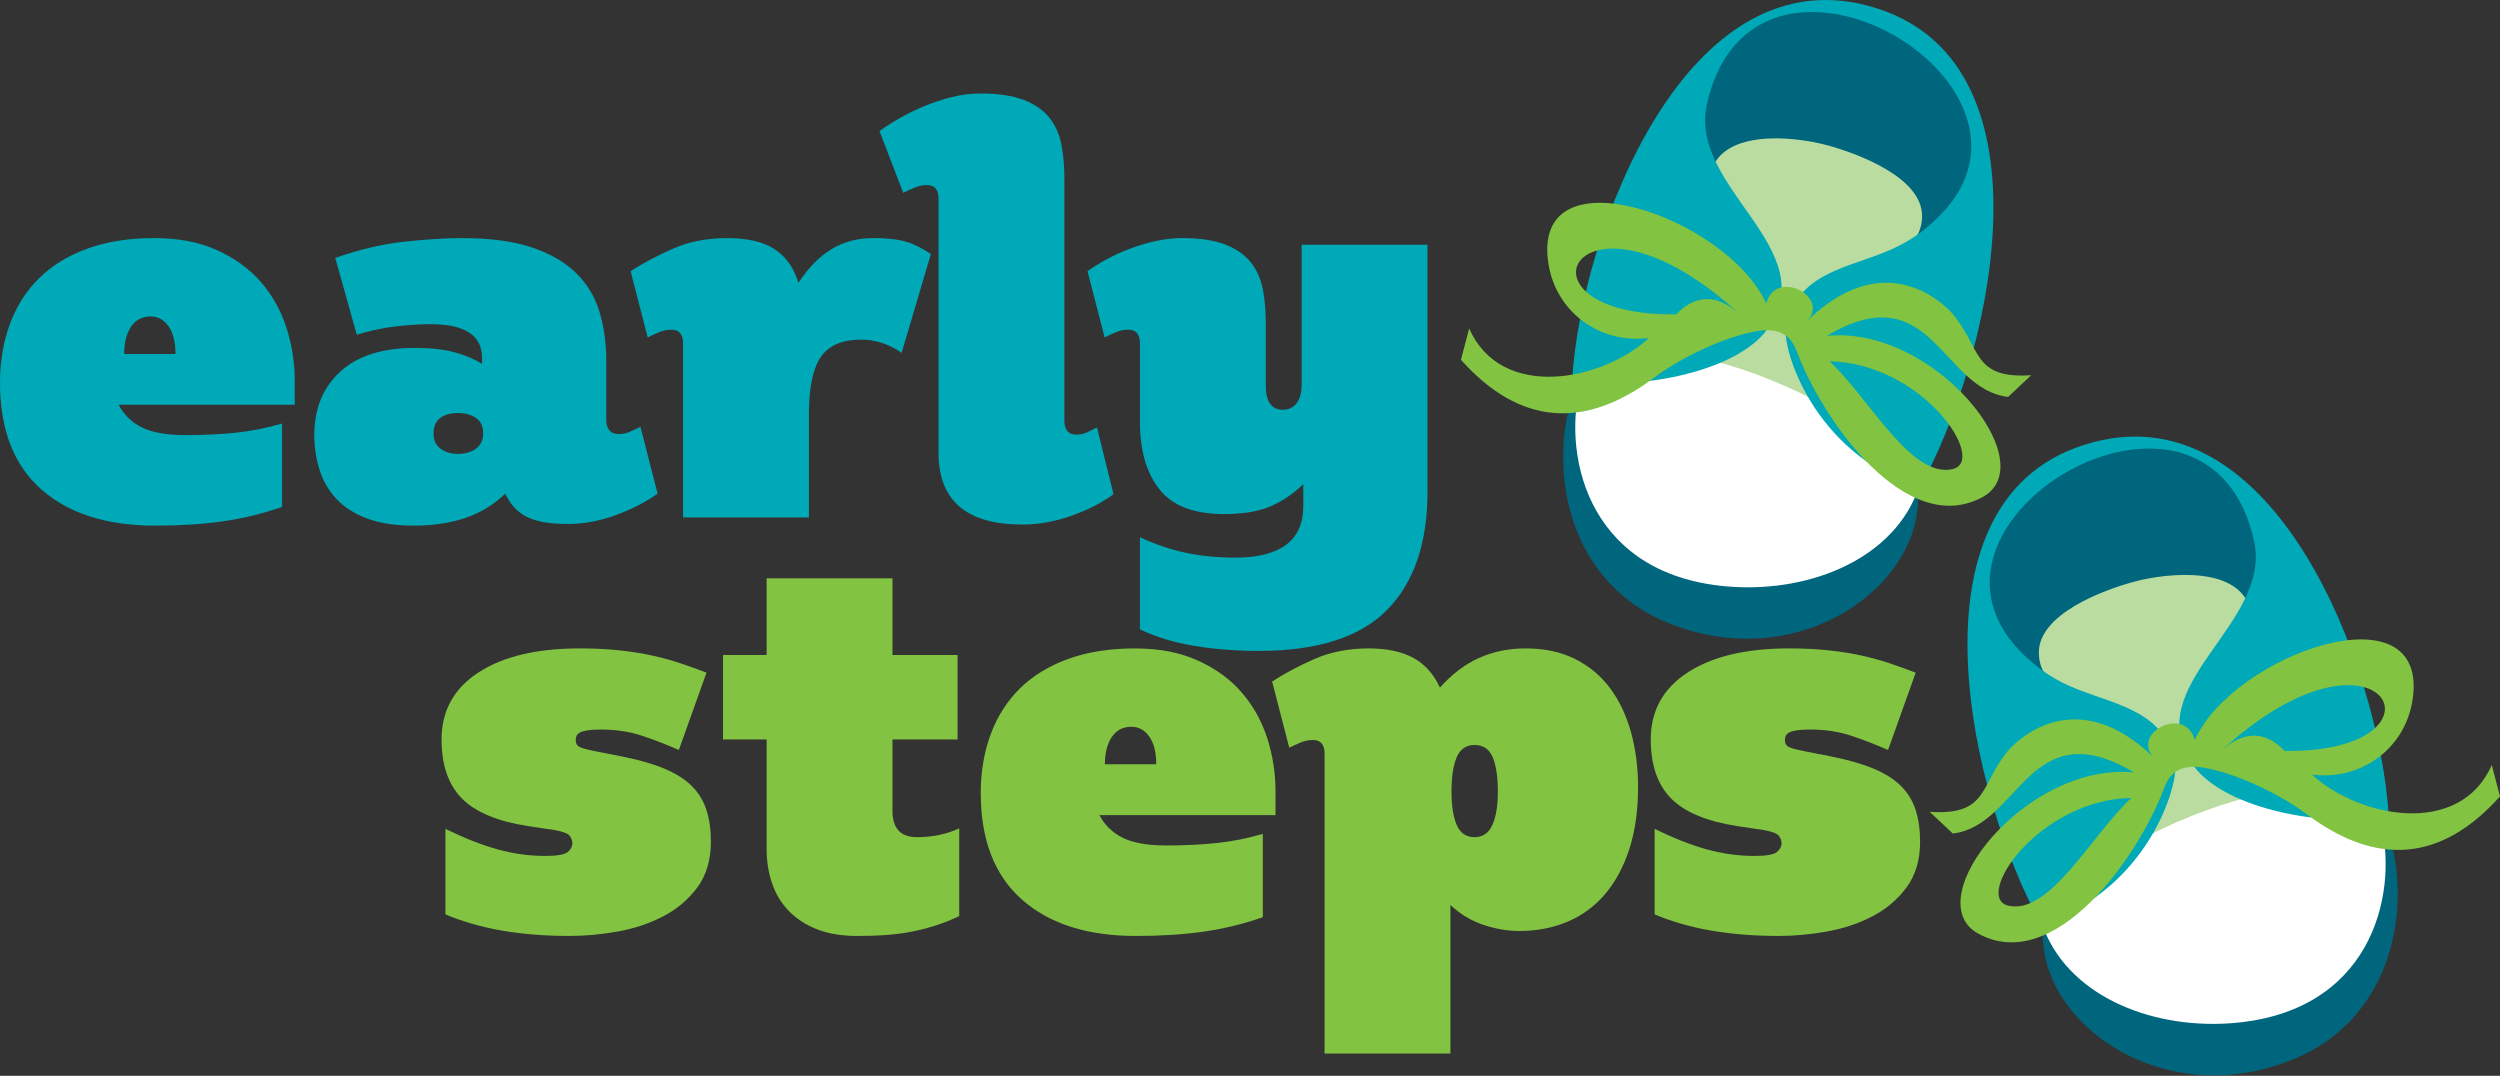
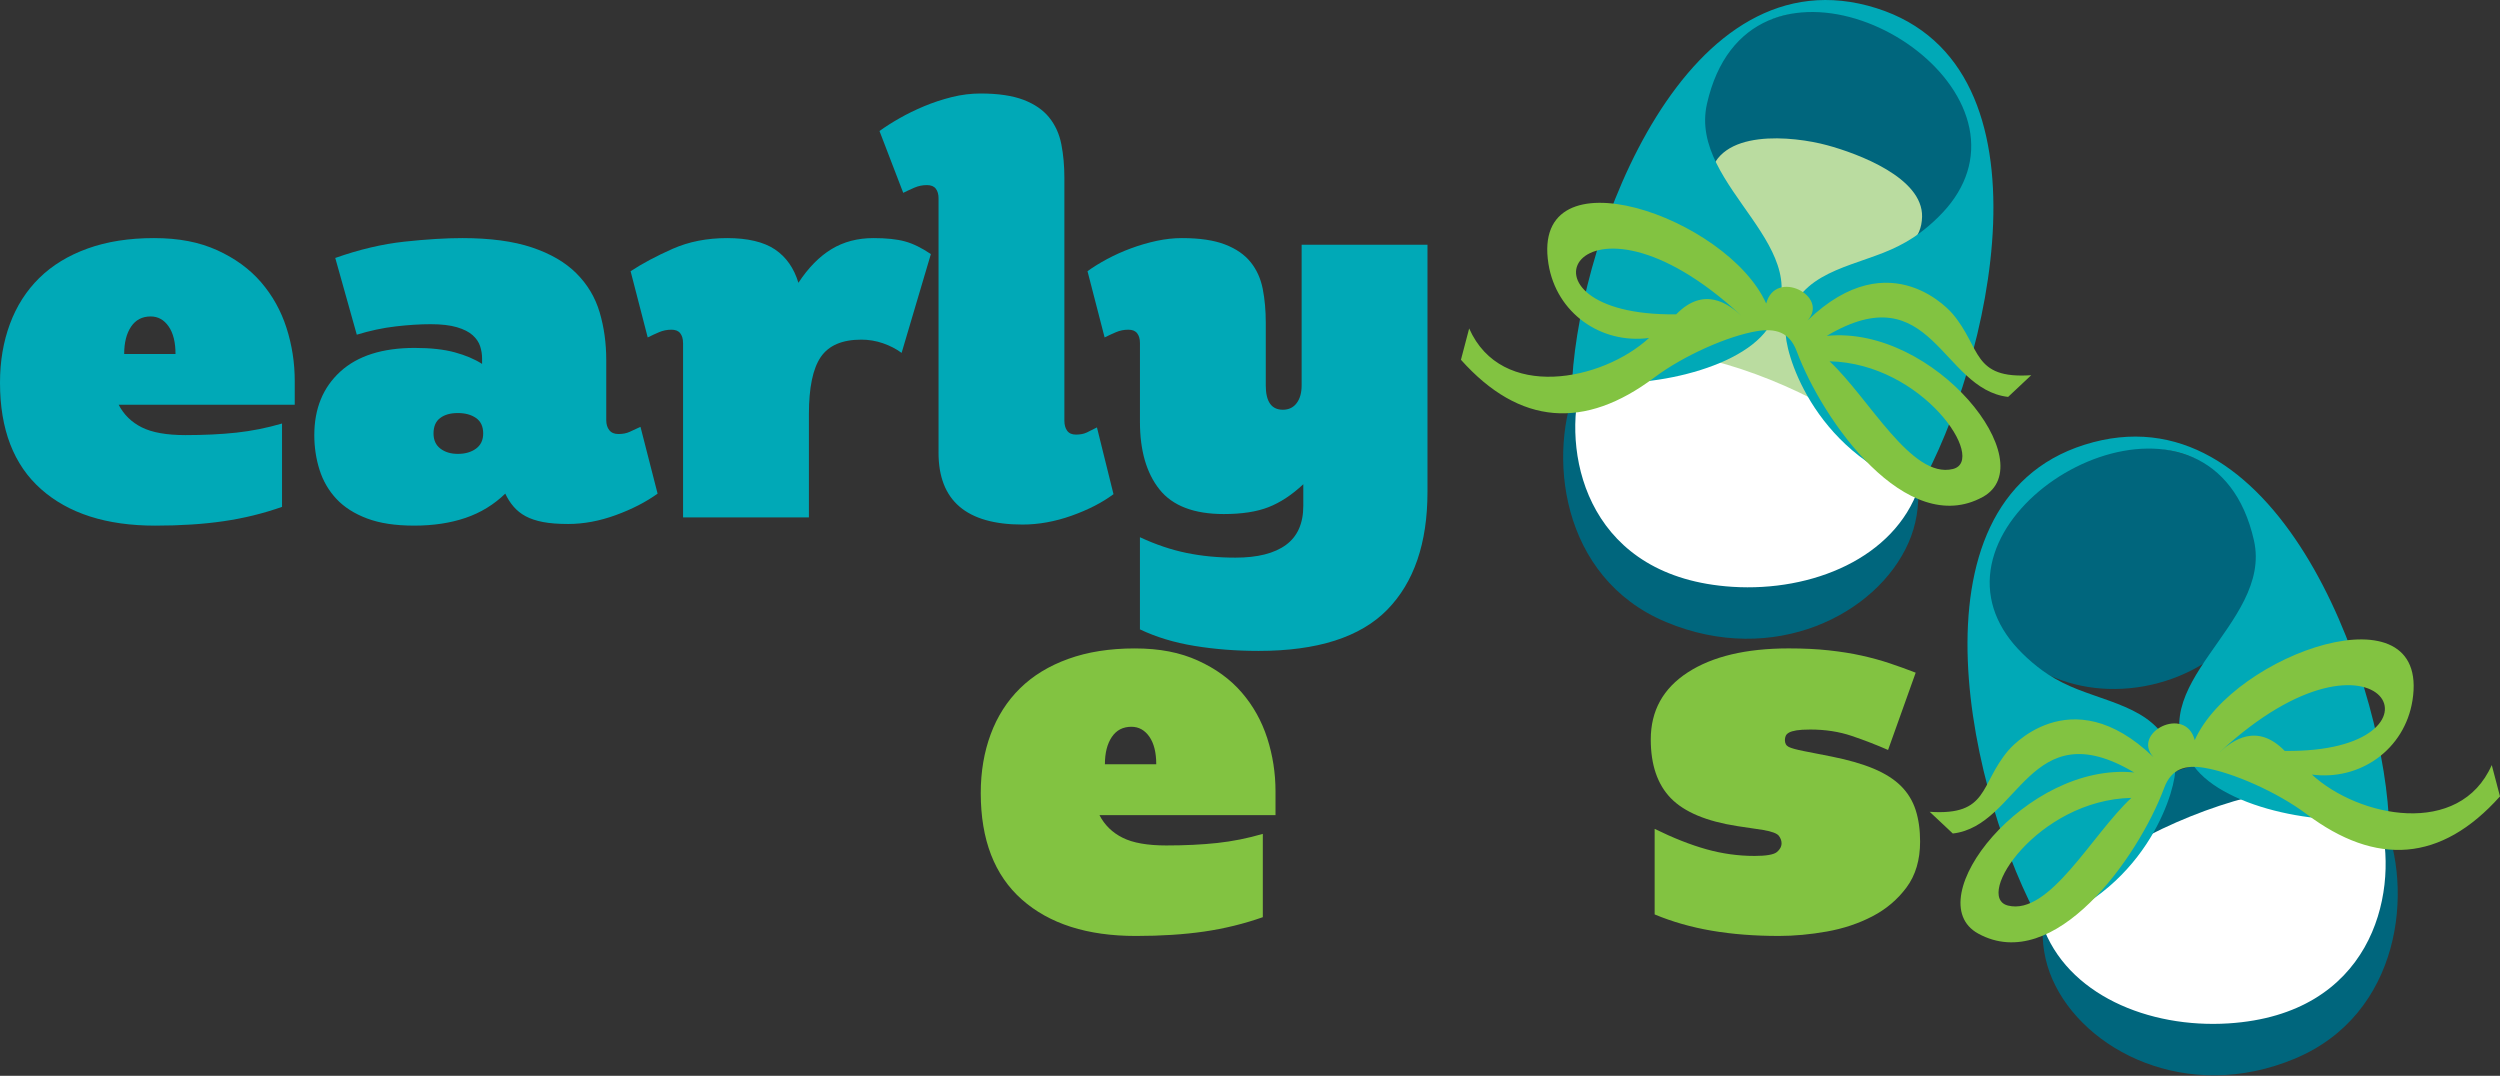
<svg xmlns="http://www.w3.org/2000/svg" width="1959" height="843" viewBox="0 0 1959 843" fill="none">
  <rect x="0" y="0" width="1959" height="843" fill="#333333" stroke="none" />
  <g clip-path="url(#clip0_2247_7320)">
    <path d="M221 397.19C206.3 402.37 191 406.12 175.15 408.42C159.3 410.74 141.43 411.89 121.53 411.89C83.47 411.89 53.7 402.37 32.23 383.35C10.73 364.31 0 336.5 0 299.88C0 283.16 2.59 267.81 7.79 253.82C12.97 239.83 20.61 227.87 30.71 217.91C40.8 207.97 53.41 200.25 68.56 194.78C83.69 189.31 101.06 186.57 120.67 186.57C140.28 186.57 156.2 189.74 170.19 196.07C184.16 202.42 195.64 210.79 204.57 221.15C213.51 231.53 220.15 243.43 224.47 256.83C228.79 270.24 230.96 284.16 230.96 298.57V317.17H92.99C97.02 324.95 103.07 330.87 111.15 334.9C119.21 338.93 130.61 340.95 145.31 340.95C160.01 340.95 173.35 340.3 185.32 339.01C197.28 337.71 209.18 335.33 221 331.87V397.18V397.19ZM137.53 277.39C137.53 268.16 135.73 260.96 132.12 255.76C128.51 250.58 123.83 247.97 118.07 247.97C111.43 247.97 106.31 250.65 102.72 255.97C99.11 261.32 97.31 268.44 97.31 277.39H137.54H137.53Z" fill="#00A9B7" />
    <path d="M262.73 202.13C281.48 195.51 299.5 191.25 316.79 189.37C334.08 187.51 349.23 186.57 362.2 186.57C384.1 186.57 402.35 189.03 416.9 193.92C431.47 198.82 443.08 205.59 451.71 214.25C460.36 222.9 466.43 233.06 469.88 244.73C473.34 256.42 475.06 268.89 475.06 282.15V329.29C475.06 332.46 475.85 335.06 477.44 337.07C479.03 339.1 481.4 340.1 484.58 340.1C488.04 340.1 490.99 339.52 493.45 338.37C495.89 337.22 498.71 335.93 501.88 334.47L515.29 386.81C506.06 393.45 495.1 399.07 482.42 403.68C469.74 408.29 457.34 410.59 445.23 410.59C437.45 410.59 430.89 410.09 425.56 409.07C420.22 408.05 415.68 406.55 411.93 404.54C408.18 402.53 405.02 399.99 402.43 396.96C399.82 393.94 397.67 390.55 395.94 386.8C387 395.44 376.62 401.79 364.79 405.82C352.96 409.85 339.55 411.88 324.58 411.88C309.61 411.88 297.54 410 287.6 406.26C277.66 402.52 269.65 397.39 263.59 390.91C257.54 384.42 253.15 376.86 250.4 368.21C247.66 359.56 246.29 350.48 246.29 340.96C246.29 320.21 253.07 303.63 266.62 291.23C280.17 278.83 299.63 272.63 325 272.63C337.4 272.63 347.84 273.78 356.36 276.09C364.86 278.41 371.99 281.43 377.76 285.17V280.85C377.76 277.68 377.26 274.51 376.24 271.33C375.22 268.16 373.28 265.28 370.4 262.69C367.52 260.08 363.41 258.01 358.08 256.42C352.74 254.84 345.89 254.04 337.54 254.04C329.19 254.04 320.02 254.62 310.08 255.77C300.12 256.92 289.97 259.09 279.58 262.26L262.71 202.15L262.73 202.13ZM339.71 339.67C339.71 344.85 341.51 348.82 345.12 351.55C348.73 354.29 353.26 355.66 358.75 355.66C364.51 355.66 369.27 354.3 373.01 351.55C376.75 348.82 378.63 344.85 378.63 339.67C378.63 334.2 376.75 330.15 373.01 327.56C369.27 324.95 364.51 323.66 358.75 323.66C352.99 323.66 348.37 324.95 344.91 327.56C341.44 330.15 339.71 334.2 339.71 339.67Z" fill="#00A9B7" />
    <path d="M535.23 268.73C535.23 265.56 534.5 263.05 533.06 261.17C531.62 259.29 529.32 258.35 526.15 258.35C522.69 258.35 519.45 259 516.42 260.31C513.39 261.6 510.43 262.98 507.55 264.42L494.14 212.52C503.37 206.46 514.33 200.62 527.01 195C539.7 189.38 553.96 186.57 569.83 186.57C585.7 186.57 598.45 189.53 607.24 195.44C616.03 201.35 622.15 210.07 625.63 221.6C633.41 209.78 642.06 200.99 651.58 195.21C661.08 189.45 672.04 186.57 684.44 186.57C694.53 186.57 702.75 187.43 709.1 189.16C715.44 190.89 722.21 194.21 729.43 199.1L706.5 276.52C702.18 273.35 697.27 270.82 691.8 268.94C686.33 267.08 680.71 266.14 674.95 266.14C659.94 266.14 649.35 270.69 643.15 279.77C636.95 288.85 633.86 303.76 633.86 324.53V405.41H535.25V268.74L535.23 268.73Z" fill="#00A9B7" />
    <path d="M735.45 155.42C735.45 152.25 734.74 149.74 733.3 147.86C731.84 145.98 729.54 145.04 726.37 145.04C722.91 145.04 719.67 145.69 716.64 147C713.61 148.29 710.67 149.67 707.77 151.11L689.17 102.67C693.5 99.5 698.69 96.18 704.75 92.73C710.8 89.27 717.28 86.11 724.21 83.21C731.12 80.33 738.32 77.95 745.82 76.07C753.32 74.21 760.81 73.27 768.31 73.27C782.15 73.27 793.39 74.94 802.05 78.24C810.69 81.56 817.4 86.17 822.15 92.08C826.91 97.99 830.08 104.99 831.67 113.06C833.25 121.14 834.05 129.93 834.05 139.45V329.73C834.05 332.91 834.76 335.5 836.22 337.52C837.66 339.54 839.96 340.55 843.13 340.55C846.6 340.55 849.48 339.97 851.78 338.82C854.08 337.67 856.68 336.36 859.57 334.92L872.54 387.24C863.6 393.88 852.64 399.5 839.67 404.11C826.7 408.72 813.86 411.04 801.19 411.04C757.36 411.04 735.44 392.29 735.44 354.81V155.44L735.45 155.42Z" fill="#00A9B7" />
    <path d="M893.26 420.97C905.66 426.73 917.84 430.84 929.8 433.29C941.76 435.75 954.52 436.97 968.07 436.97C985.38 436.97 998.57 433.65 1007.64 427.01C1016.72 420.39 1021.27 410.16 1021.27 396.32V379.45C1012.33 387.82 1003.25 393.79 994.02 397.4C984.79 401.01 973.12 402.81 958.99 402.81C935.63 402.81 918.84 396.38 908.61 383.56C898.38 370.74 893.26 353.06 893.26 330.57V268.73C893.26 265.56 892.53 263.05 891.09 261.17C889.65 259.29 887.35 258.35 884.18 258.35C880.72 258.35 877.48 259 874.45 260.31C871.42 261.6 868.46 262.98 865.58 264.42L852.17 212.52C856.5 209.35 861.61 206.18 867.52 203C873.43 199.83 879.71 197.01 886.33 194.57C892.97 192.11 899.67 190.17 906.44 188.72C913.22 187.28 919.78 186.57 926.13 186.57C939.97 186.57 951.21 188.22 959.85 191.54C968.5 194.86 975.2 199.47 979.96 205.38C984.72 211.29 987.89 218.28 989.48 226.36C991.06 234.44 991.86 243.23 991.86 252.73V302.03C991.86 314.72 996.32 321.07 1005.26 321.07C1009.87 321.07 1013.47 319.34 1016.08 315.87C1018.67 312.41 1019.96 307.81 1019.96 302.03V191.75H1118.57V385.5C1118.57 425.57 1108.04 456.34 1087 477.83C1065.95 499.29 1032.36 510.05 986.24 510.05C968.64 510.05 951.93 508.75 936.07 506.14C920.2 503.56 905.94 499.23 893.25 493.17V420.96L893.26 420.97Z" fill="#00A9B7" />
-     <path d="M349.04 649.5C363.74 656.71 377.29 662.05 389.69 665.51C402.09 668.97 414.61 670.71 427.31 670.71C436.53 670.71 442.38 669.69 444.83 667.68C447.26 665.66 448.5 663.36 448.5 660.75C448.5 658.73 447.77 656.79 446.35 654.91C444.89 653.05 440.86 651.53 434.22 650.38L413.91 647.35C389.69 643.61 372.32 636.32 361.77 625.51C351.25 614.7 346.01 599.35 346.01 579.45C346.01 556.96 355.65 539.45 374.99 526.9C394.3 514.37 420.67 508.09 454.11 508.09C465.66 508.09 476.12 508.59 485.48 509.61C494.84 510.63 503.43 511.99 511.22 513.72C518.98 515.45 526.35 517.46 533.26 519.77C540.2 522.09 546.96 524.53 553.6 527.12L531.96 587.67C522.74 583.64 513.23 579.96 503.44 576.65C493.62 573.33 482.83 571.66 471 571.66C466.39 571.66 462.79 571.89 460.18 572.31C457.6 572.75 455.63 573.33 454.36 574.04C453.06 574.77 452.18 575.63 451.75 576.65C451.33 577.65 451.11 578.74 451.11 579.89C451.11 582.48 452.11 584.29 454.11 585.29C456.14 586.31 460.02 587.38 465.81 588.53L487.85 592.86C500.82 595.45 511.8 598.62 520.74 602.36C529.65 606.12 536.81 610.65 542.14 615.99C547.47 621.33 551.29 627.6 553.6 634.8C555.9 642.01 557.06 650.23 557.06 659.46C557.06 673.87 553.51 685.83 546.45 695.35C539.39 704.87 530.47 712.43 519.65 718.05C508.83 723.67 496.95 727.63 483.97 729.95C471 732.25 458.45 733.41 446.35 733.41C427.31 733.41 409.79 732.03 393.79 729.3C377.78 726.56 362.87 722.31 349.05 716.54V649.5H349.04Z" fill="#82C341" />
-     <path d="M600.72 579.45H566.56V513.28H600.72V453.17H699.33V513.28H750.35V579.45H699.33V635.24C699.33 649.08 705.67 655.99 718.37 655.99C731.07 655.99 741.56 653.69 751.65 649.08V717.85C745.59 720.73 739.68 723.11 733.92 724.99C728.16 726.87 722.19 728.45 715.97 729.73C709.76 731.03 703.06 731.97 695.87 732.55C688.66 733.13 680.56 733.41 671.65 733.41C659.52 733.41 649.07 731.68 640.28 728.23C631.49 724.76 624.15 720 618.24 713.95C612.33 707.9 607.93 700.69 605.05 692.32C602.14 683.97 600.72 674.89 600.72 665.08V579.44V579.45Z" fill="#82C341" />
    <path d="M989.52 718.71C974.82 723.89 959.51 727.64 943.66 729.96C927.81 732.26 909.95 733.42 890.04 733.42C852 733.42 822.23 723.9 800.74 704.88C779.25 685.84 768.52 658.03 768.52 621.41C768.52 604.69 771.13 589.34 776.31 575.35C781.49 561.38 789.13 549.4 799.23 539.46C809.32 529.5 821.93 521.8 837.09 516.32C852.22 510.85 869.59 508.11 889.2 508.11C908.81 508.11 924.73 511.29 938.7 517.63C952.67 523.97 964.16 532.33 973.08 542.71C982.02 553.08 988.66 564.98 993 578.39C997.3 591.79 999.49 605.7 999.49 620.12V638.72H861.53C865.56 646.51 871.59 652.42 879.69 656.45C887.75 660.5 899.15 662.5 913.85 662.5C928.55 662.5 941.89 661.86 953.86 660.56C965.8 659.26 977.72 656.89 989.54 653.42V718.73L989.52 718.71ZM906.04 598.91C906.04 589.68 904.25 582.48 900.64 577.28C897.03 572.1 892.33 569.5 886.57 569.5C879.93 569.5 874.81 572.17 871.23 577.5C867.62 582.84 865.8 589.97 865.8 598.9H906.03L906.04 598.91Z" fill="#82C341" />
-     <path d="M1037.93 590.25C1037.93 587.08 1037.2 584.57 1035.78 582.69C1034.32 580.83 1032.02 579.89 1028.87 579.89C1025.41 579.89 1022.17 580.53 1019.14 581.83C1016.11 583.13 1013.14 584.5 1010.26 585.94L996.86 534.04C1006.08 527.99 1017.05 522.14 1029.72 516.52C1042.42 510.9 1056.67 508.09 1072.55 508.09C1086.68 508.09 1098.29 510.55 1107.35 515.44C1116.44 520.35 1123.42 528.13 1128.33 538.8C1137.85 528.13 1148.15 520.35 1159.25 515.44C1170.34 510.54 1182.38 508.09 1195.35 508.09C1210.36 508.09 1223.39 510.89 1234.51 516.52C1245.6 522.14 1254.76 529.86 1261.97 539.66C1269.15 549.47 1274.58 561 1278.19 574.26C1281.77 587.52 1283.59 601.65 1283.59 616.64C1283.59 635.09 1281.29 651.38 1276.68 665.51C1272.04 679.64 1265.65 691.46 1257.43 700.98C1249.22 710.5 1239.39 717.64 1228.03 722.38C1216.63 727.14 1204.14 729.52 1190.62 729.52C1181.37 729.52 1172.01 727.93 1162.49 724.76C1152.97 721.59 1144.33 716.41 1136.54 709.19V825.53H1037.93V590.25ZM1155.58 655.99C1161.92 655.99 1166.52 652.82 1169.4 646.49C1172.28 640.16 1173.73 631.35 1173.73 620.1C1173.73 608.85 1172.37 599.64 1169.64 593.29C1166.88 586.95 1162.21 583.77 1155.57 583.77C1148.93 583.77 1144.26 586.95 1141.5 593.29C1138.77 599.64 1137.41 608.58 1137.41 620.1C1137.41 631.62 1138.77 640.15 1141.5 646.49C1144.26 652.83 1148.93 655.99 1155.57 655.99H1155.58Z" fill="#82C341" />
    <path d="M1296.57 649.5C1311.27 656.71 1324.82 662.05 1337.22 665.51C1349.62 668.97 1362.14 670.71 1374.84 670.71C1384.06 670.71 1389.91 669.69 1392.36 667.68C1394.79 665.66 1396.03 663.36 1396.03 660.75C1396.03 658.73 1395.3 656.79 1393.88 654.91C1392.42 653.05 1388.39 651.53 1381.75 650.38L1361.44 647.35C1337.22 643.61 1319.85 636.32 1309.3 625.51C1298.78 614.7 1293.54 599.35 1293.54 579.45C1293.54 556.96 1303.18 539.45 1322.52 526.9C1341.83 514.37 1368.2 508.09 1401.64 508.09C1413.19 508.09 1423.65 508.59 1433.01 509.61C1442.38 510.63 1450.96 511.99 1458.75 513.72C1466.51 515.45 1473.88 517.46 1480.79 519.77C1487.73 522.09 1494.49 524.53 1501.13 527.12L1479.49 587.67C1470.27 583.64 1460.76 579.96 1450.97 576.65C1441.15 573.33 1430.36 571.66 1418.53 571.66C1413.92 571.66 1410.32 571.89 1407.71 572.31C1405.13 572.75 1403.16 573.33 1401.89 574.04C1400.59 574.77 1399.71 575.63 1399.28 576.65C1398.86 577.65 1398.64 578.74 1398.64 579.89C1398.64 582.48 1399.64 584.29 1401.64 585.29C1403.64 586.29 1407.55 587.38 1413.34 588.53L1435.38 592.86C1448.35 595.45 1459.33 598.62 1468.27 602.36C1477.18 606.12 1484.34 610.65 1489.67 615.99C1495 621.33 1498.82 627.6 1501.13 634.8C1503.43 642.01 1504.59 650.23 1504.59 659.46C1504.59 673.87 1501.04 685.83 1493.98 695.35C1486.92 704.87 1478 712.43 1467.18 718.05C1456.36 723.67 1444.48 727.63 1431.5 729.95C1418.53 732.25 1405.98 733.41 1393.88 733.41C1374.84 733.41 1357.32 732.03 1341.32 729.3C1325.31 726.56 1310.4 722.31 1296.58 716.54V649.5H1296.57Z" fill="#82C341" />
    <path d="M1548.53 127.493C1559.89 76.928 1519.82 24.857 1459.02 11.188C1398.21 -2.481 1339.71 27.429 1328.34 77.993C1316.97 128.557 1357.05 180.629 1417.85 194.298C1478.65 207.967 1537.16 178.057 1548.53 127.493Z" fill="#00667D" />
    <path d="M1495.52 425.25C1470.92 481.43 1389.88 522.73 1305.49 487.43C1222.35 452.66 1211.98 354.92 1236.58 298.75C1261.18 242.57 1343.97 237.67 1413.74 268.22C1483.51 298.77 1520.12 369.08 1495.53 425.25H1495.52Z" fill="#00667D" />
    <path d="M1505.89 378.08C1501.36 384.53 1496.83 390.97 1492.3 397.42C1440.64 320.94 1322.25 281.62 1236.58 320.8C1236.22 313.78 1245.38 286.73 1245.63 286.53C1271.28 266.02 1343.22 285.22 1365.17 241.06C1388.93 193.25 1334.34 175.23 1339.72 139.31C1345.56 100.27 1405.23 106.61 1431.72 113.79C1456 120.37 1506.86 139.28 1506.14 169.86C1505.3 205.29 1459.28 200.4 1441.94 227.19C1402.88 287.56 1459.07 345.88 1505.89 378.09V378.08Z" fill="#BADCA0" />
    <path d="M1503.54 382.2C1484.45 437.27 1420.02 463.8 1357.5 459.83C1246.28 452.77 1224.53 360.27 1237.86 303.98C1255.21 230.74 1470.16 312.06 1503.53 382.2H1503.54Z" fill="white" />
    <path d="M1528.75 158.98C1536.84 148.36 1541.59 137.44 1543.57 126.57C1560.78 32.19 1369 -58.32 1337.56 81.43C1322.69 147.54 1430.16 194.97 1384.9 257.96C1360.07 292.52 1277.99 307.34 1231.99 297.01C1238.96 183.34 1321.32 -40.69 1470.42 6.42C1614.89 52.07 1558.46 286.17 1503.95 382.66C1418.7 353.4 1397.71 272.33 1399.37 259.58C1404.98 216.36 1442.75 211.07 1475.9 198.02C1484.07 194.8 1491.86 190.95 1499.03 186.27C1510.1 179.05 1521.59 168.39 1528.75 158.98Z" fill="#00A9B7" />
    <path d="M1416.37 251.16C1433.8 232.1 1391.25 210.16 1383.99 237.85C1353.55 169.94 1198.93 116.27 1213.37 206.78C1219.53 245.36 1254.59 269.82 1292.2 264.83C1255.35 298.63 1176.4 314.37 1151.24 257.37L1144.79 281.92C1190.93 333.56 1241.85 336.74 1296.27 295.86C1319.37 278.51 1354.24 263.2 1376.65 259.5C1390.97 257.14 1402.21 259.94 1407.91 275.23C1428.49 330.41 1494.1 422.09 1553.64 389.45C1601.82 363.04 1515.94 254.71 1431.44 263.19C1513.9 214.24 1521.11 304.98 1573.56 311.02L1591.67 294.01C1545.16 297.15 1552.71 272.7 1530.08 245.94C1530.08 245.94 1482.09 187.79 1416.37 251.14V251.16ZM1313.47 246.31C1175.5 248.1 1236.52 128.94 1364.32 247.19C1354.34 238.13 1335.28 223.95 1313.47 246.31ZM1530.32 367.5C1497.81 375.59 1464.56 311.86 1433.63 283.11C1506.89 284.77 1557.43 360.76 1530.32 367.5Z" fill="#82C341" />
    <path d="M1685.8 536.58C1746.6 522.911 1786.68 470.84 1775.31 420.275C1763.94 369.711 1705.44 339.801 1644.64 353.47C1583.83 367.139 1543.76 419.211 1555.13 469.775C1566.49 520.339 1625 550.249 1685.8 536.58Z" fill="#00667D" />
    <path d="M1608.26 767.35C1632.86 823.53 1713.9 864.83 1798.29 829.53C1881.43 794.76 1891.8 697.02 1867.2 640.85C1842.6 584.67 1759.81 579.77 1690.04 610.32C1620.27 640.87 1583.66 711.18 1608.25 767.35H1608.26Z" fill="#00667D" />
-     <path d="M1597.89 720.18C1602.42 726.63 1606.95 733.07 1611.48 739.52C1663.14 663.04 1781.53 623.72 1867.2 662.9C1867.56 655.88 1858.4 628.83 1858.15 628.63C1832.5 608.12 1760.56 627.32 1738.61 583.16C1714.85 535.35 1769.44 517.33 1764.06 481.41C1758.22 442.37 1698.55 448.71 1672.06 455.89C1647.78 462.47 1596.92 481.38 1597.64 511.96C1598.48 547.39 1644.5 542.5 1661.84 569.29C1700.9 629.66 1644.71 687.98 1597.89 720.19V720.18Z" fill="#BADCA0" />
    <path d="M1600.23 724.3C1619.32 779.37 1683.75 805.9 1746.27 801.93C1857.49 794.87 1879.24 702.37 1865.91 646.08C1848.56 572.84 1633.61 654.16 1600.24 724.3H1600.23Z" fill="white" />
    <path d="M1575.02 501.08C1566.93 490.46 1562.18 479.54 1560.2 468.67C1542.99 374.29 1734.77 283.78 1766.21 423.53C1781.08 489.64 1673.61 537.07 1718.87 600.06C1743.7 634.62 1825.78 649.44 1871.78 639.11C1864.81 525.44 1782.45 301.41 1633.35 348.52C1488.88 394.17 1545.31 628.27 1599.82 724.76C1685.07 695.5 1706.06 614.43 1704.4 601.68C1698.79 558.46 1661.02 553.17 1627.87 540.12C1619.7 536.9 1611.91 533.05 1604.74 528.37C1593.67 521.15 1582.18 510.49 1575.02 501.08Z" fill="#00A9B7" />
    <path d="M1573.7 588.06C1551.07 614.82 1558.61 639.27 1512.11 636.13L1530.22 653.14C1582.67 647.1 1589.88 556.35 1672.34 605.31C1587.83 596.83 1501.96 705.16 1550.14 731.57C1609.69 764.2 1675.3 672.53 1695.87 617.35C1701.57 602.06 1712.81 599.26 1727.13 601.62C1749.54 605.31 1784.41 620.62 1807.51 637.98C1861.93 678.87 1912.85 675.68 1958.99 624.04L1952.54 599.49C1927.38 656.5 1848.43 640.75 1811.58 606.95C1849.18 611.94 1884.25 587.48 1890.41 548.9C1904.85 458.39 1750.23 512.06 1719.79 579.97C1712.54 552.27 1669.99 574.22 1687.41 593.28C1621.69 529.93 1573.7 588.08 1573.7 588.08V588.06ZM1739.45 589.29C1867.25 471.04 1928.28 590.2 1790.3 588.41C1768.48 566.05 1749.42 580.23 1739.45 589.29ZM1670.15 625.21C1639.22 653.96 1605.97 717.69 1573.46 709.6C1546.36 702.86 1596.9 626.87 1670.15 625.21Z" fill="#82C341" />
  </g>
  <defs>
    <clipPath id="clip0_2247_7320">
      <rect width="1958.99" height="842.61" fill="white" />
    </clipPath>
  </defs>
</svg>